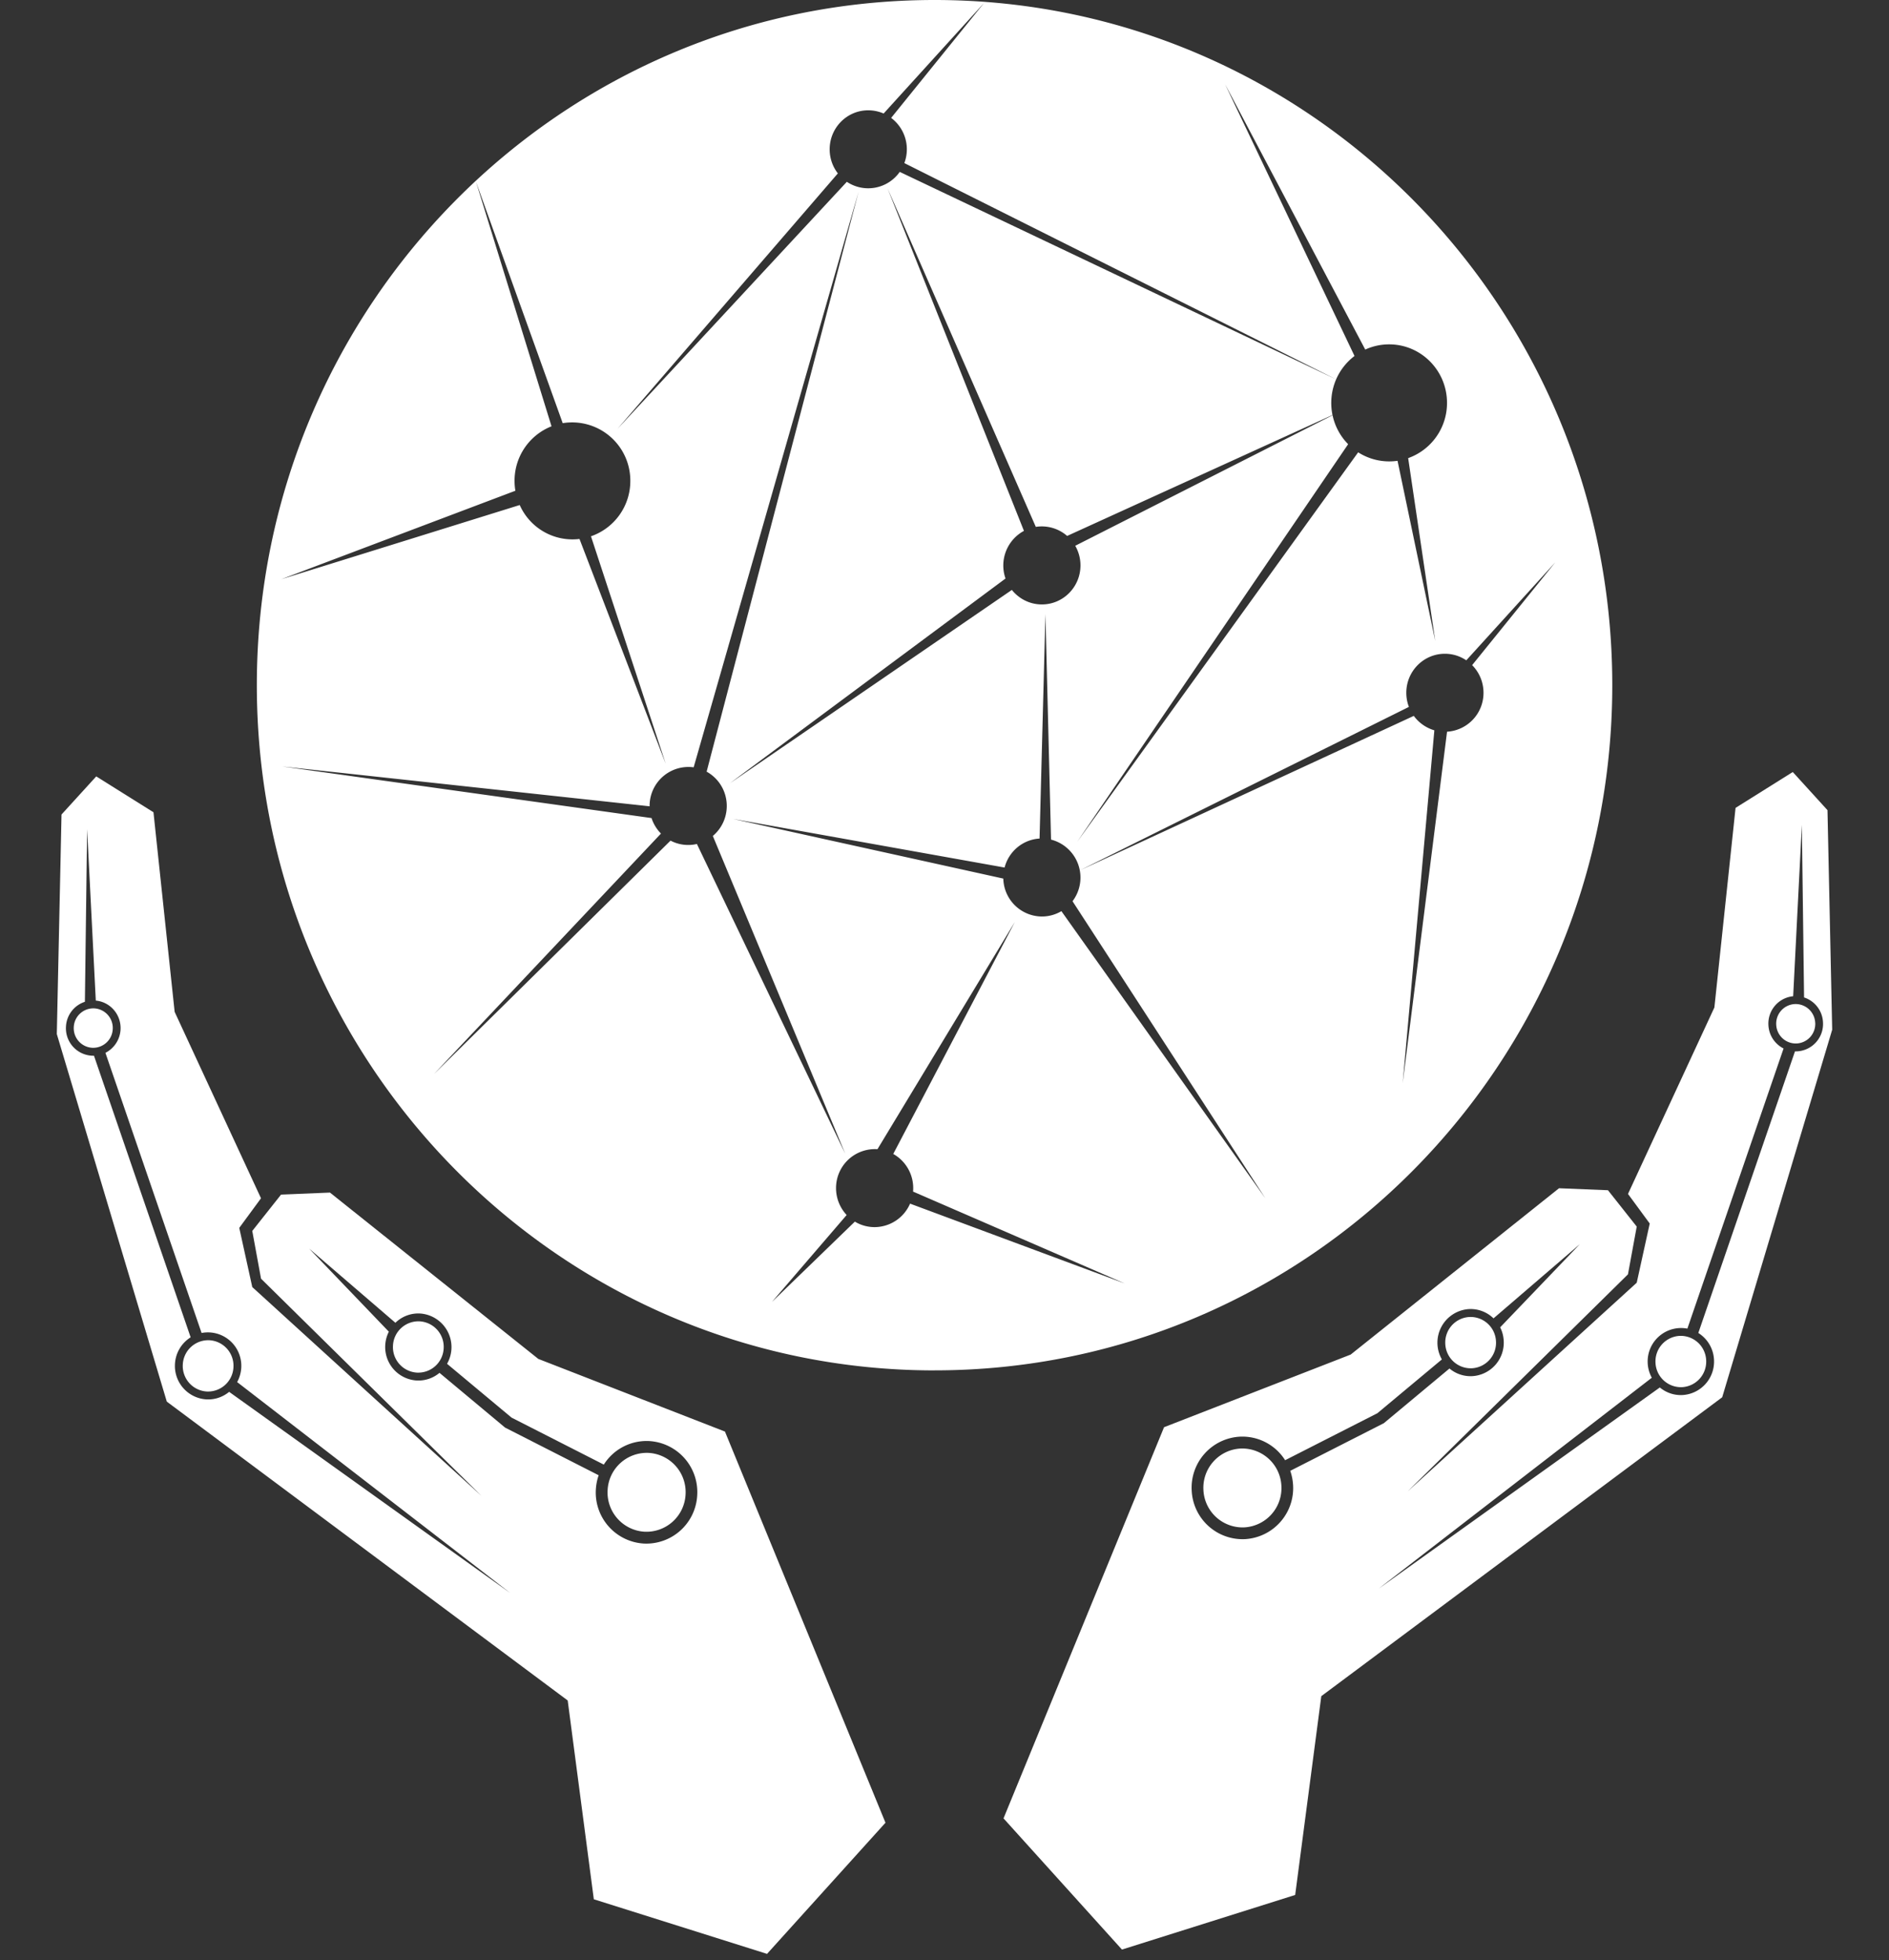
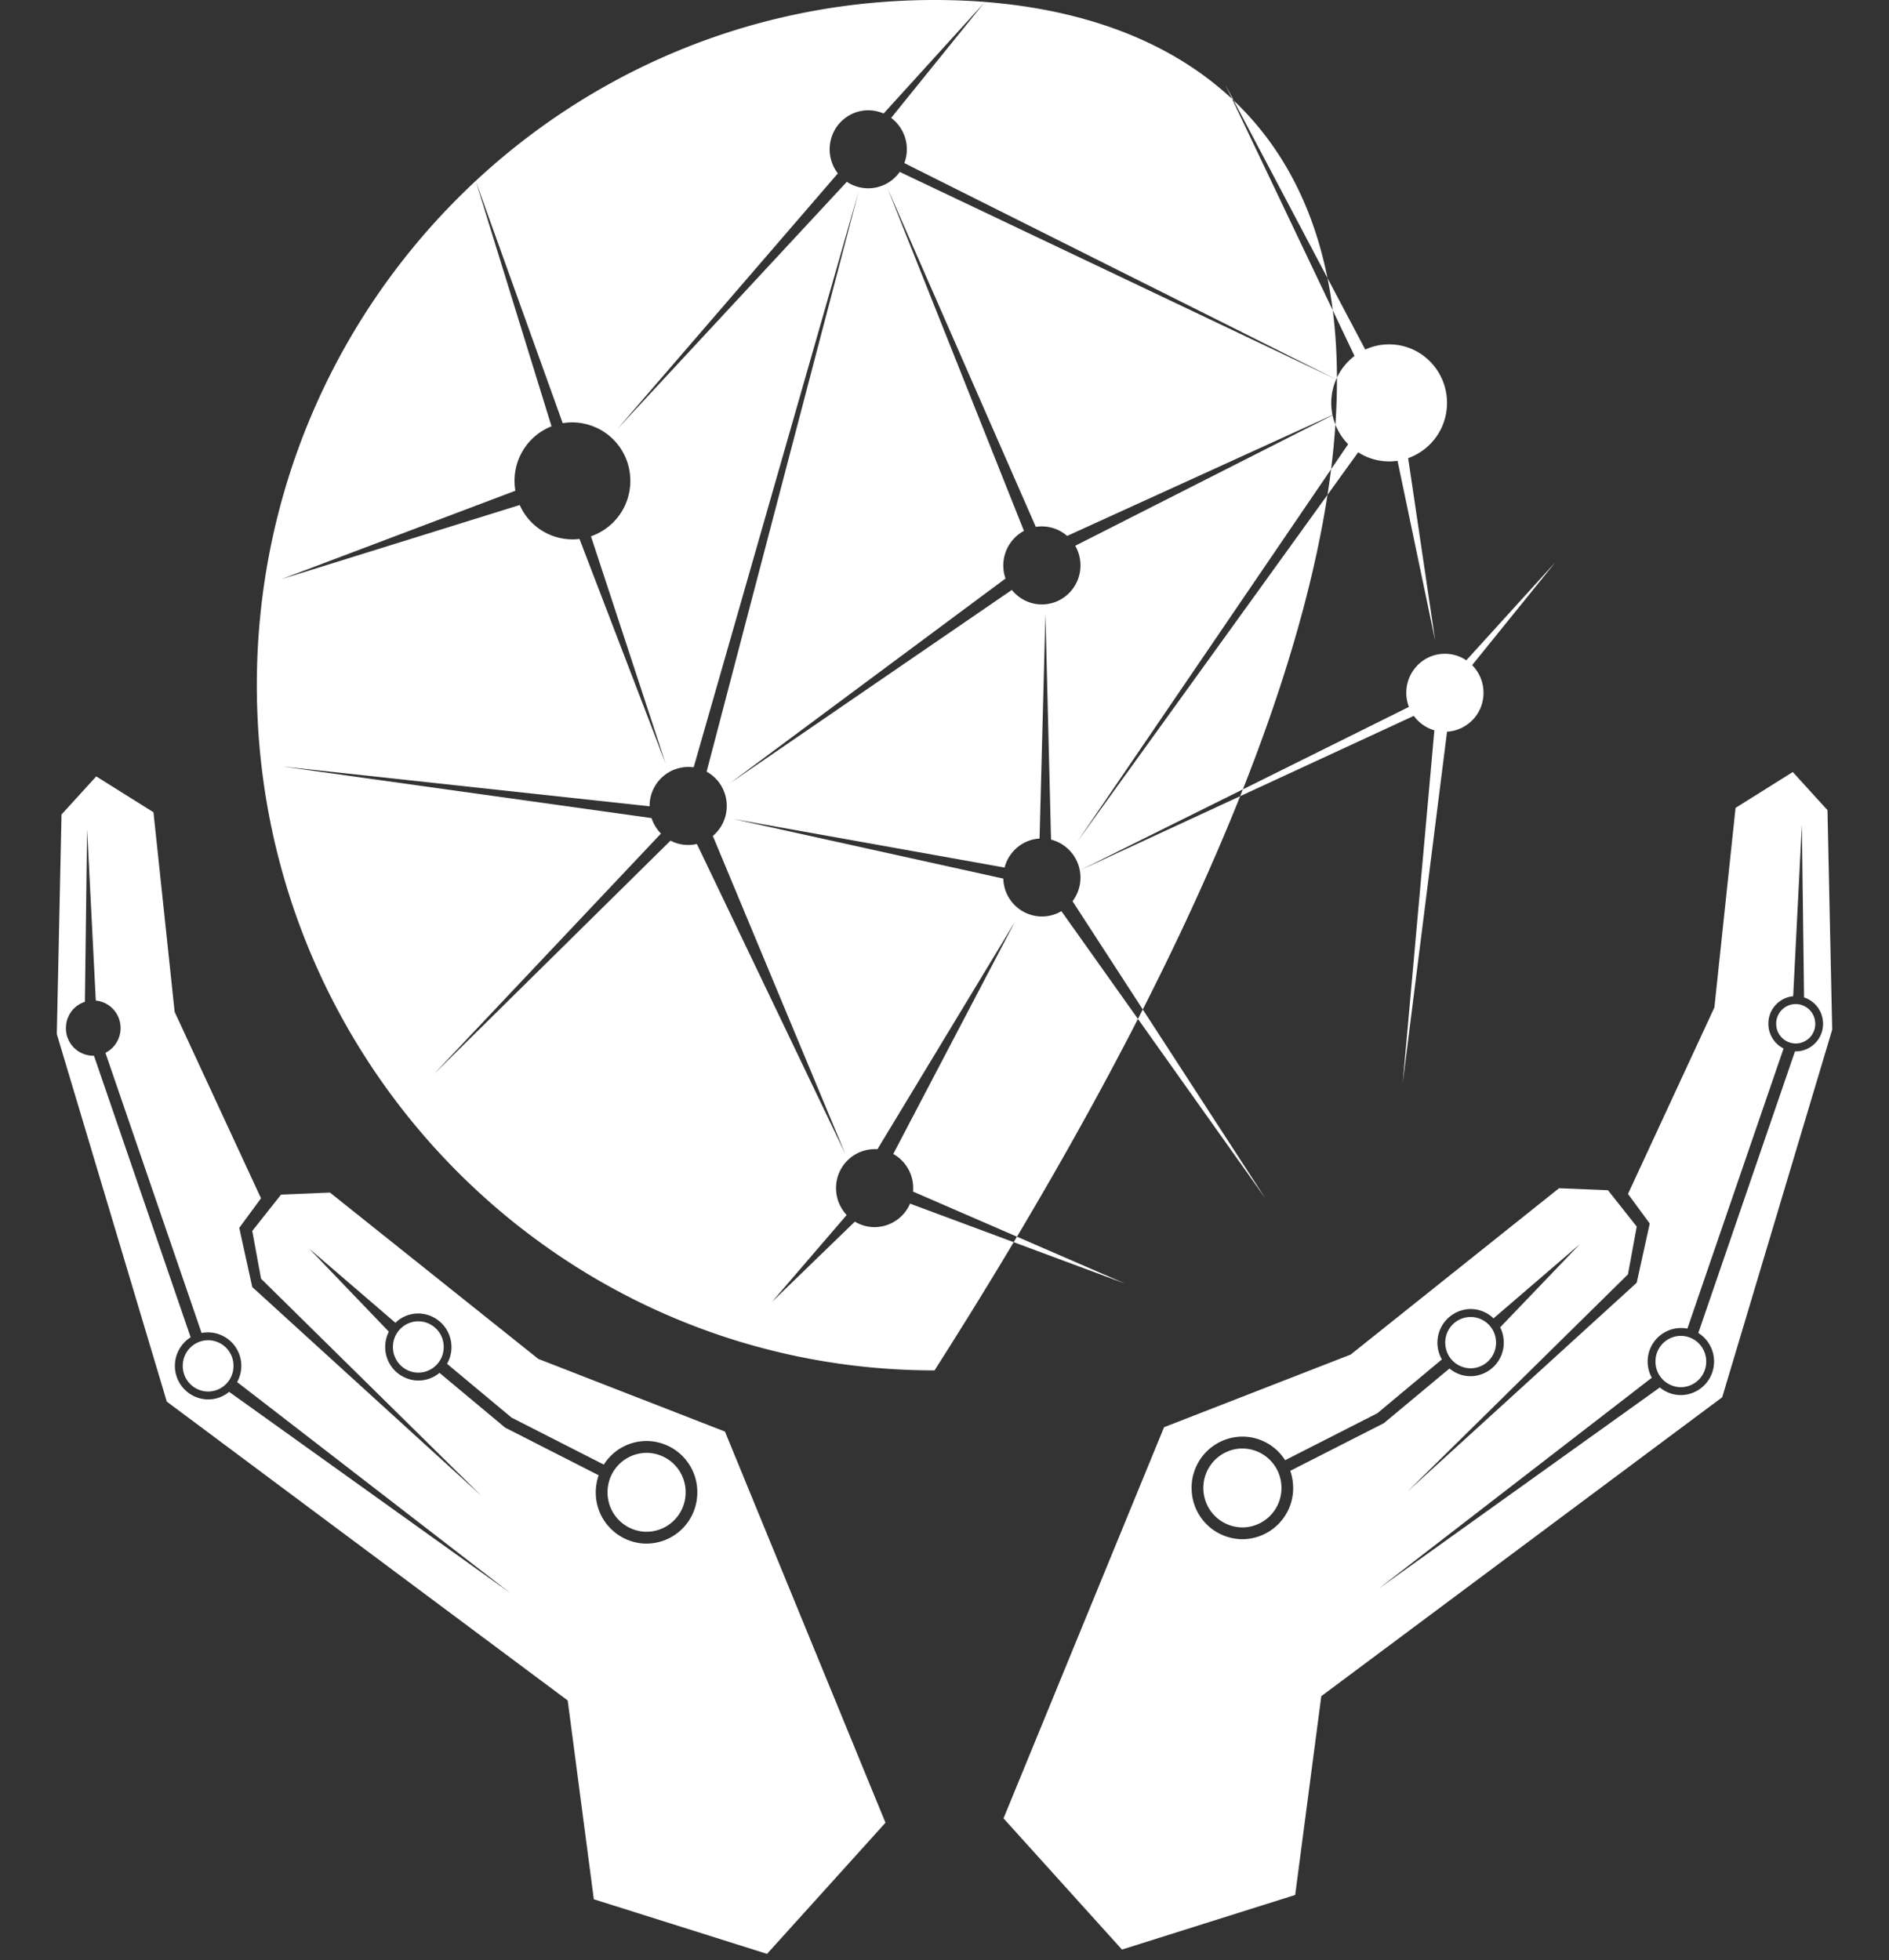
<svg xmlns="http://www.w3.org/2000/svg" width="53" height="55" viewBox="0 0 53 55" fill="none">
  <rect x="0" y="0" width="53" height="55" fill="#333333" stroke="none" />
-   <path fill-rule="evenodd" clip-rule="evenodd" d="M26.221 38.449c10.502 0 19.015-8.607 19.015-19.225C45.236 8.607 36.723 0 26.221 0S7.206 8.607 7.206 19.224 15.72 38.45 26.221 38.45m1.991-22.218a1.104 1.104 0 0 1 .517-1.337l-3.827-9.61 4.16 9.498a1.08 1.08 0 0 1 .879.254l7.445-3.393a1.67 1.67 0 0 1 .102-1L25.244 4.823a1.08 1.08 0 0 1-1.484.278l-6.436 6.933 6.184-7.169a1.1 1.1 0 0 1-.23-.675c0-.605.485-1.095 1.082-1.095.154 0 .3.033.432.09l2.816-3.1-2.605 3.223a1.1 1.1 0 0 1 .37 1.268l12.115 6.068c.114-.261.293-.487.516-.656l-3.63-7.622 3.931 7.442a1.6 1.6 0 0 1 .67-.146c.897 0 1.624.735 1.624 1.642a1.64 1.64 0 0 1-1.09 1.55l.76 5.13-1.058-5.055a1.62 1.62 0 0 1-1.105-.238l-7.881 10.926 7.6-11.154a1.64 1.64 0 0 1-.437-.812l-7.22 3.662c.093.162.147.35.147.551 0 .605-.485 1.095-1.083 1.095-.34 0-.643-.159-.842-.407l-7.908 5.423zm-7.64 6.746 7.614 1.363c.116-.449.508-.785.981-.813l.165-6.296.157 6.325a1.1 1.1 0 0 1 .603 1.729l5.41 8.335-5.722-8.056c-.161.095-.348.15-.548.15a1.09 1.09 0 0 1-1.082-1.064zm19.672-2.487a1.1 1.1 0 0 1-.577-.405l-9.357 4.328 9.22-4.58a1.1 1.1 0 0 1-.073-.396c0-.605.485-1.095 1.083-1.095.222 0 .428.068.6.184l2.495-2.747-2.331 2.882c.197.198.319.473.319.776A1.09 1.09 0 0 1 40.6 20.53l-1.244 9.86zM24.54 34.43a1.07 1.07 0 0 1-.555-.154l-2.328 2.255 2.098-2.441a1.1 1.1 0 0 1-.298-.755 1.09 1.09 0 0 1 1.162-1.091l3.853-6.373-3.41 6.506a1.1 1.1 0 0 1 .556 1.056l5.94 2.578-6.024-2.24a1.09 1.09 0 0 1-.994.659m-6.313-11.817v.01l-10.31-1.118 10.363 1.448c.054.166.146.314.265.435l-6.368 6.746 6.636-6.548a1.07 1.07 0 0 0 .74.094l4.162 8.691L20 23.455c.239-.201.391-.504.391-.842 0-.415-.228-.776-.565-.962L24.09 5.375l-4.628 16.154a1.09 1.09 0 0 0-1.236 1.084m-3.789-9.121q0 .142.023.277L7.897 16.25l6.685-2.08a1.62 1.62 0 0 0 1.677.952l2.418 6.305-2.096-6.38a1.64 1.64 0 0 0 1.104-1.555 1.633 1.633 0 0 0-1.897-1.619l-2.433-6.772 2.119 6.86a1.64 1.64 0 0 0-1.037 1.531" fill="#fff" />
+   <path fill-rule="evenodd" clip-rule="evenodd" d="M26.221 38.449C45.236 8.607 36.723 0 26.221 0S7.206 8.607 7.206 19.224 15.72 38.45 26.221 38.45m1.991-22.218a1.104 1.104 0 0 1 .517-1.337l-3.827-9.61 4.16 9.498a1.08 1.08 0 0 1 .879.254l7.445-3.393a1.67 1.67 0 0 1 .102-1L25.244 4.823a1.08 1.08 0 0 1-1.484.278l-6.436 6.933 6.184-7.169a1.1 1.1 0 0 1-.23-.675c0-.605.485-1.095 1.082-1.095.154 0 .3.033.432.09l2.816-3.1-2.605 3.223a1.1 1.1 0 0 1 .37 1.268l12.115 6.068c.114-.261.293-.487.516-.656l-3.63-7.622 3.931 7.442a1.6 1.6 0 0 1 .67-.146c.897 0 1.624.735 1.624 1.642a1.64 1.64 0 0 1-1.09 1.55l.76 5.13-1.058-5.055a1.62 1.62 0 0 1-1.105-.238l-7.881 10.926 7.6-11.154a1.64 1.64 0 0 1-.437-.812l-7.22 3.662c.093.162.147.35.147.551 0 .605-.485 1.095-1.083 1.095-.34 0-.643-.159-.842-.407l-7.908 5.423zm-7.64 6.746 7.614 1.363c.116-.449.508-.785.981-.813l.165-6.296.157 6.325a1.1 1.1 0 0 1 .603 1.729l5.41 8.335-5.722-8.056c-.161.095-.348.15-.548.15a1.09 1.09 0 0 1-1.082-1.064zm19.672-2.487a1.1 1.1 0 0 1-.577-.405l-9.357 4.328 9.22-4.58a1.1 1.1 0 0 1-.073-.396c0-.605.485-1.095 1.083-1.095.222 0 .428.068.6.184l2.495-2.747-2.331 2.882c.197.198.319.473.319.776A1.09 1.09 0 0 1 40.6 20.53l-1.244 9.86zM24.54 34.43a1.07 1.07 0 0 1-.555-.154l-2.328 2.255 2.098-2.441a1.1 1.1 0 0 1-.298-.755 1.09 1.09 0 0 1 1.162-1.091l3.853-6.373-3.41 6.506a1.1 1.1 0 0 1 .556 1.056l5.94 2.578-6.024-2.24a1.09 1.09 0 0 1-.994.659m-6.313-11.817v.01l-10.31-1.118 10.363 1.448c.054.166.146.314.265.435l-6.368 6.746 6.636-6.548a1.07 1.07 0 0 0 .74.094l4.162 8.691L20 23.455c.239-.201.391-.504.391-.842 0-.415-.228-.776-.565-.962L24.09 5.375l-4.628 16.154a1.09 1.09 0 0 0-1.236 1.084m-3.789-9.121q0 .142.023.277L7.897 16.25l6.685-2.08a1.62 1.62 0 0 0 1.677.952l2.418 6.305-2.096-6.38a1.64 1.64 0 0 0 1.104-1.555 1.633 1.633 0 0 0-1.897-1.619l-2.433-6.772 2.119 6.86a1.64 1.64 0 0 0-1.037 1.531" fill="#fff" />
  <path d="M35.952 41.685a1.103 1.103 0 0 1-1.031 1.169 1.1 1.1 0 0 1-1.156-1.043 1.103 1.103 0 0 1 1.032-1.168 1.1 1.1 0 0 1 1.155 1.042m6.021-4.055a.717.717 0 0 1-.67.76.715.715 0 0 1-.752-.678.717.717 0 0 1 .67-.76.715.715 0 0 1 .752.679m5.897.529a.717.717 0 0 1-.67.76.715.715 0 0 1-.751-.678.717.717 0 0 1 .67-.76.715.715 0 0 1 .751.678" fill="#fff" />
  <path fill-rule="evenodd" clip-rule="evenodd" d="m28.156 51.019 4.504-10.975 5.236-2.038 5.846-4.667 1.373.056.807 1.02-.246 1.34-6.182 6.091 6.428-5.856.365-1.661-.61-.83 2.424-5.232.594-5.6 1.605-1.006.974 1.07.132 6.16-3.086 10.313-11.248 8.386-.733 5.578-4.86 1.532zM42.09 37.242q.088.17.1.376a.94.94 0 0 1-.876.993.92.92 0 0 1-.646-.214L38.84 39.92l-.014.012-.017.008-2.608 1.328q.066.188.079.398a1.434 1.434 0 0 1-1.341 1.518 1.43 1.43 0 0 1-1.503-1.355 1.434 1.434 0 0 1 1.341-1.519 1.42 1.42 0 0 1 1.28.66l2.588-1.318 1.81-1.51a.945.945 0 0 1 .752-1.412.92.92 0 0 1 .697.26l2.422-2.082zm8.527-9.256-.062-4.841-.244 4.807a.77.77 0 0 0-.694.816c.016.288.186.53.425.65l-2.699 7.86a.938.938 0 0 0-1.113.976.95.95 0 0 0 .115.402l-7.663 5.918 7.888-5.645c.175.145.4.226.643.212a.94.94 0 0 0 .877-.993.94.94 0 0 0-.44-.748l2.712-7.901.064-.001a.77.77 0 0 0 .722-.818.77.77 0 0 0-.531-.694" fill="#fff" />
  <path d="M50.93 28.693a.55.55 0 0 1-.517.584.55.55 0 0 1-.577-.521.55.55 0 0 1 .516-.584.55.55 0 0 1 .577.52M17.048 41.808a1.103 1.103 0 0 0 1.031 1.168 1.1 1.1 0 0 0 1.156-1.042 1.103 1.103 0 0 0-1.032-1.169 1.1 1.1 0 0 0-1.155 1.043m-6.022-4.055a.717.717 0 0 0 .67.759.715.715 0 0 0 .752-.678.717.717 0 0 0-.67-.76.715.715 0 0 0-.752.678m-5.897.53a.717.717 0 0 0 .67.76.715.715 0 0 0 .751-.679.717.717 0 0 0-.67-.759.715.715 0 0 0-.751.678" fill="#fff" />
  <path fill-rule="evenodd" clip-rule="evenodd" d="M24.844 51.141 20.34 40.166l-5.236-2.038-5.846-4.667-1.372.056-.808 1.02.246 1.34 6.182 6.091-6.428-5.856-.365-1.661.61-.83L4.9 28.39l-.594-5.6L2.7 21.784l-.974 1.069-.132 6.16L4.68 39.326l11.248 8.385.733 5.578 4.86 1.532zM10.91 37.364a.95.95 0 0 0-.101.376.94.94 0 0 0 .876.993.92.92 0 0 0 .646-.214l1.827 1.525.014.011.017.009 2.608 1.328q-.066.188-.079.397a1.434 1.434 0 0 0 1.341 1.519 1.43 1.43 0 0 0 1.503-1.356 1.434 1.434 0 0 0-1.341-1.519 1.42 1.42 0 0 0-1.28.66l-2.588-1.318-1.81-1.51a.945.945 0 0 0-.752-1.411.92.92 0 0 0-.697.26l-2.422-2.083zm-8.528-9.256.062-4.84.244 4.806c.41.039.718.398.694.816a.78.78 0 0 1-.424.65l2.698 7.86a.938.938 0 0 1 1.113.976.95.95 0 0 1-.115.402l7.663 5.919-7.888-5.645a.92.92 0 0 1-.643.211.94.94 0 0 1-.877-.993.94.94 0 0 1 .44-.748l-2.712-7.9-.064-.002a.77.77 0 0 1-.722-.818.77.77 0 0 1 .531-.694" fill="#fff" />
-   <path d="M2.07 28.814a.55.55 0 0 0 .515.584.55.55 0 0 0 .578-.521.55.55 0 0 0-.515-.584.55.55 0 0 0-.578.521" fill="#fff" />
</svg>